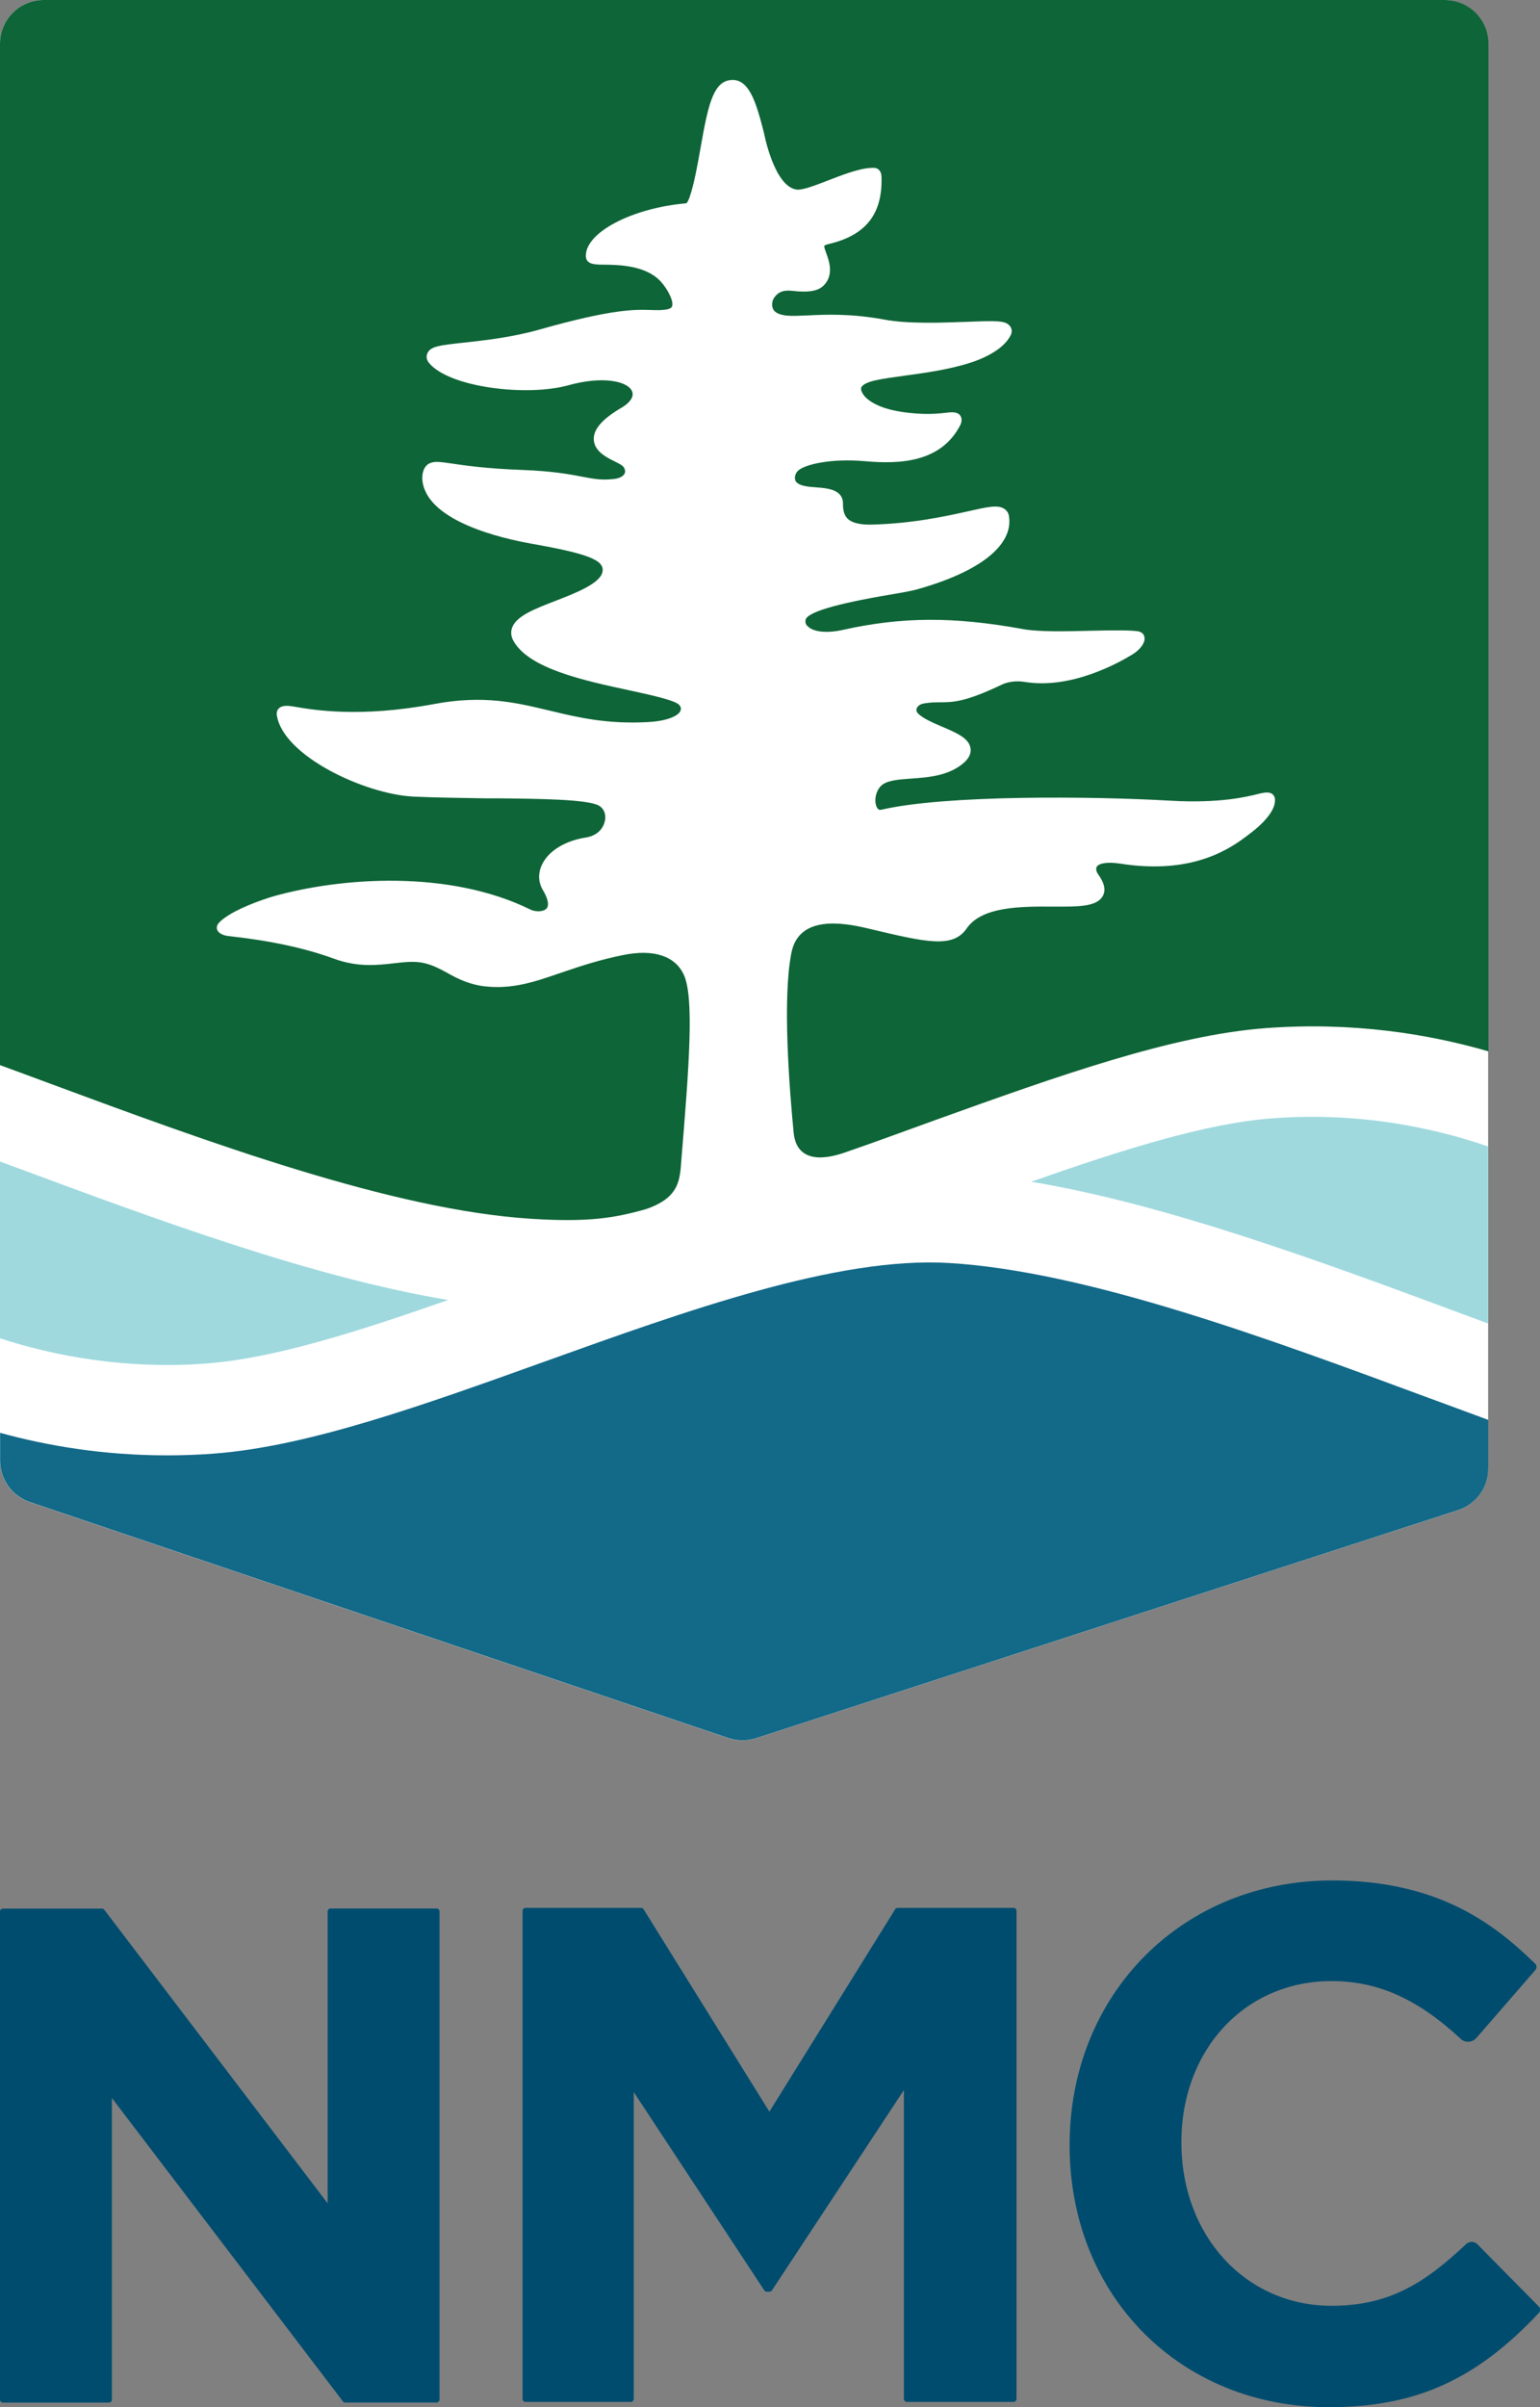
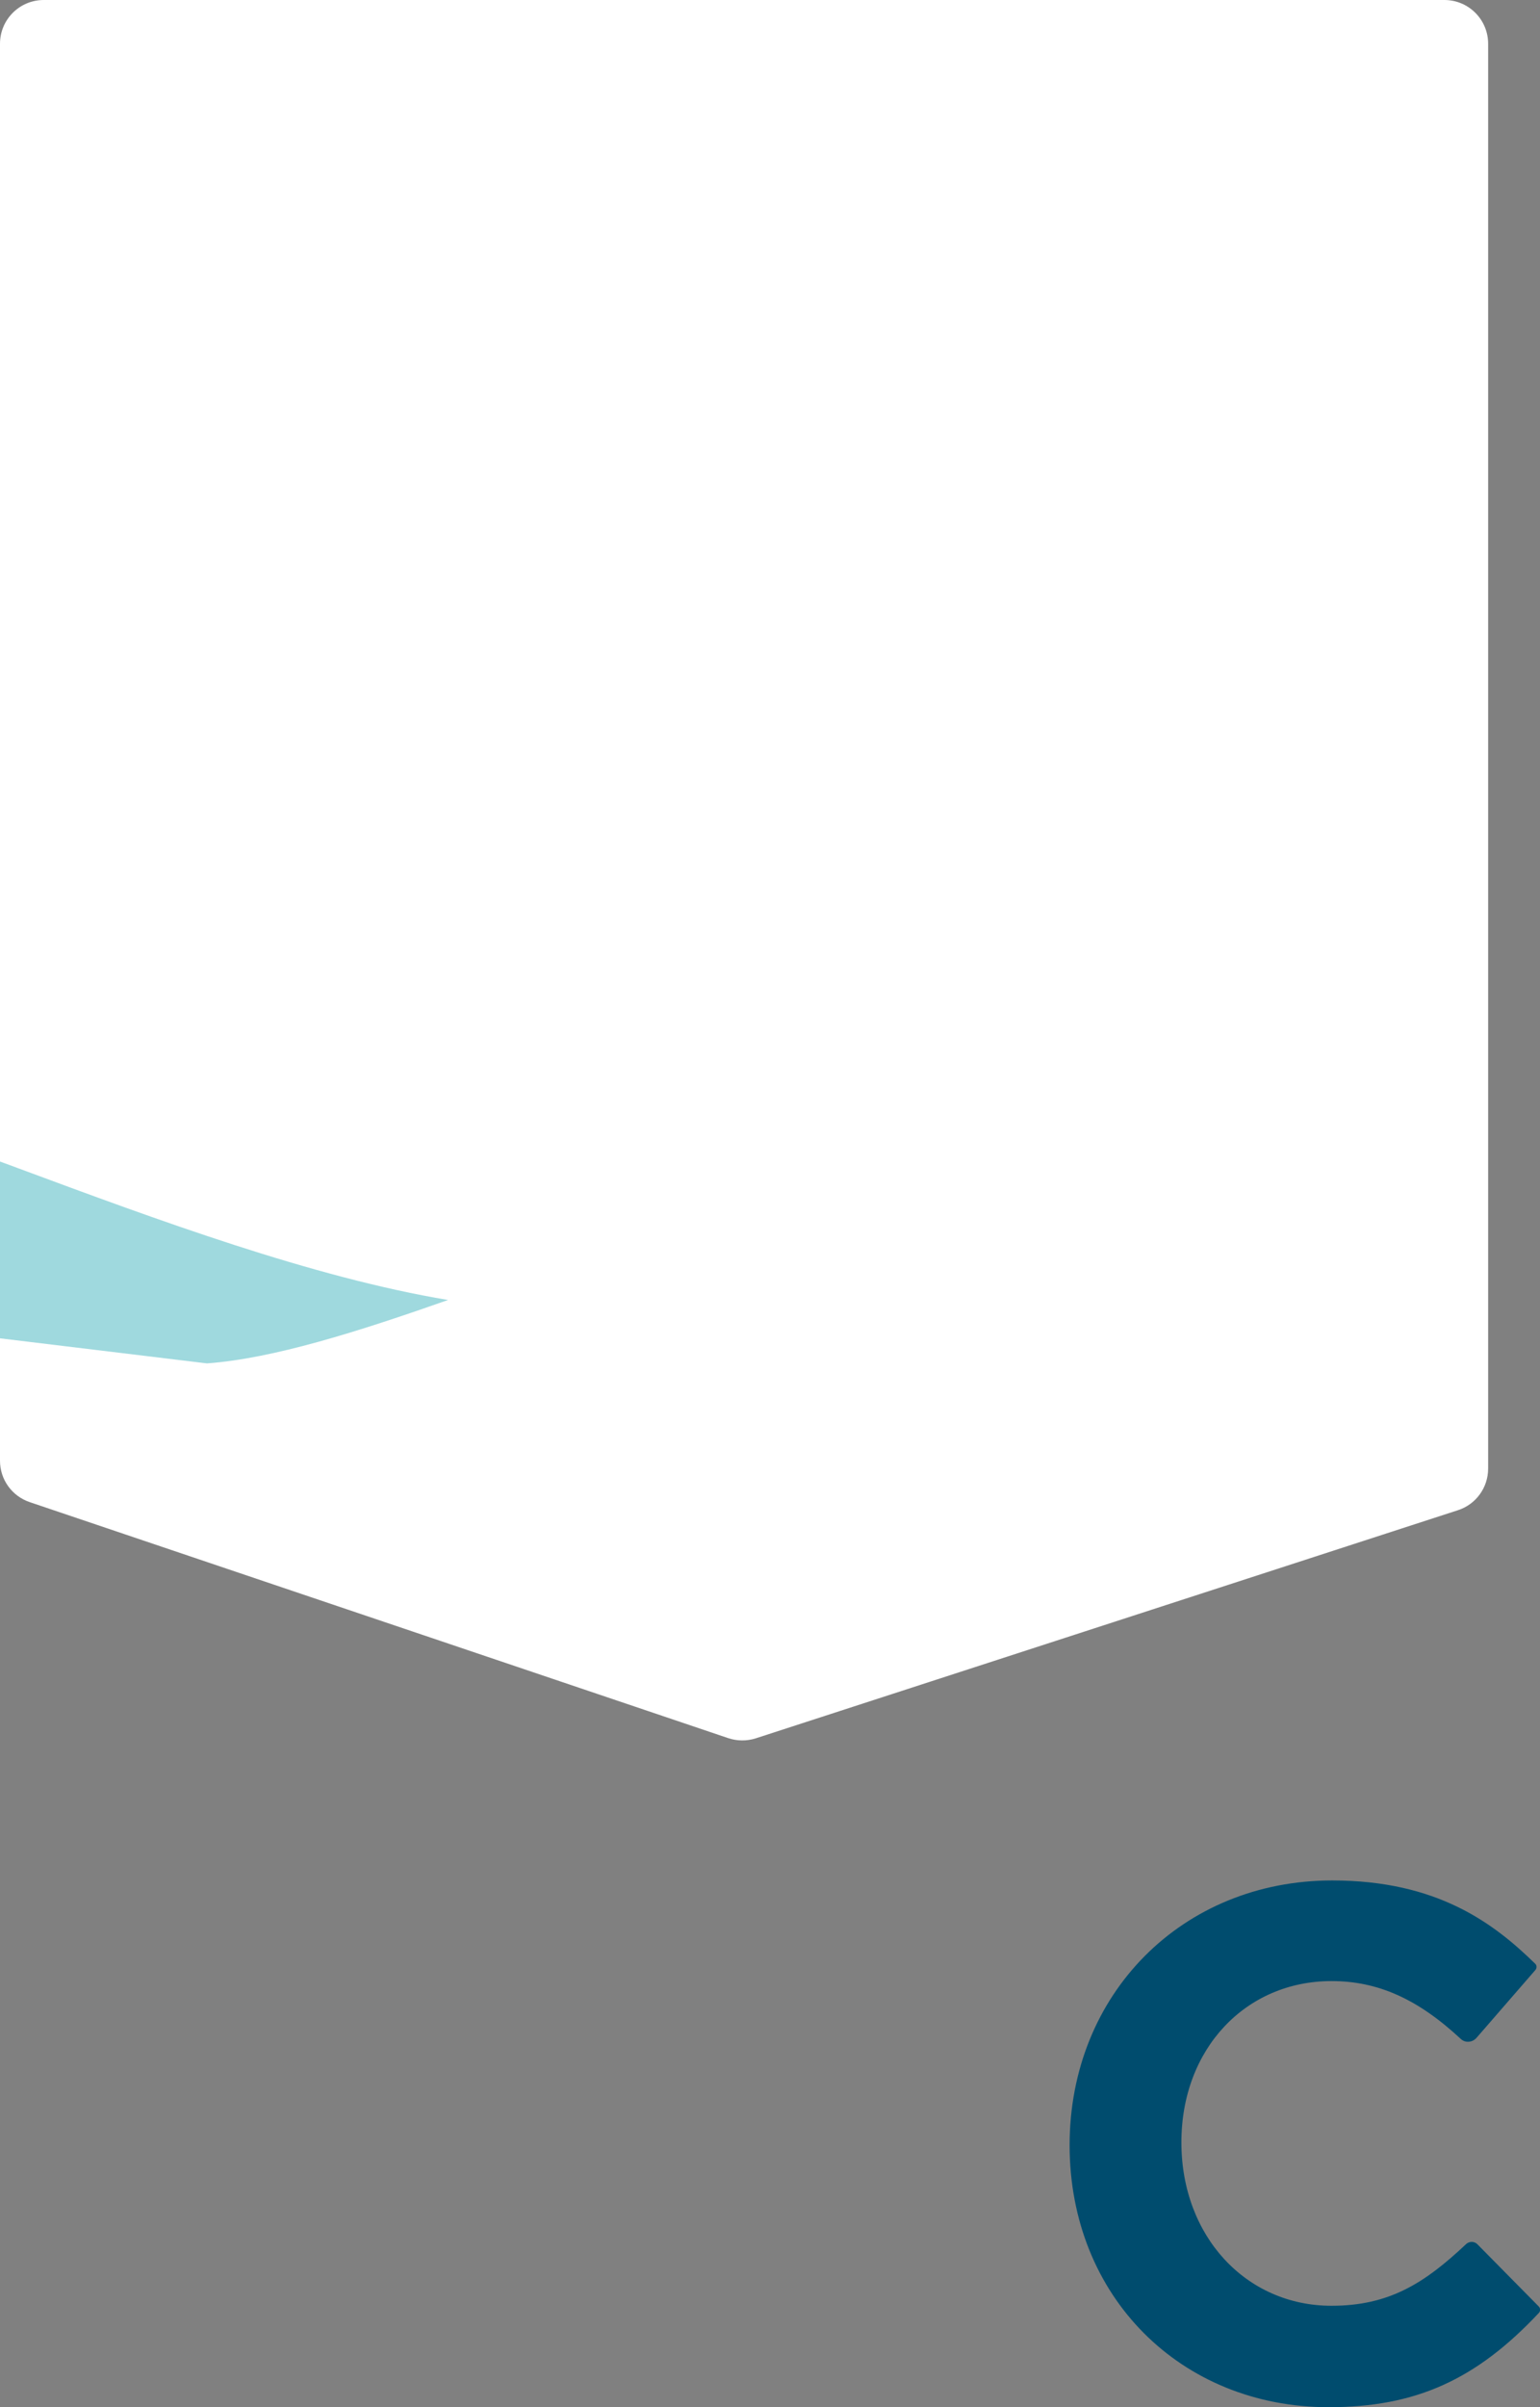
<svg xmlns="http://www.w3.org/2000/svg" id="Layer_2" data-name="Layer 2" viewBox="0 0 151.12 236.12">
  <rect x="0" y="0" width="151.12" height="236.12" fill="#808080" stroke="none" />
  <defs>
    <style>
      .cls-1 {
        fill: #0e6537;
      }

      .cls-2 {
        fill: #004c6e;
      }

      .cls-3 {
        fill: #fff;
      }

      .cls-4 {
        fill: #9fd9de;
      }

      .cls-5 {
        fill: #126988;
      }
    </style>
  </defs>
  <g id="Layer_1-2" data-name="Layer 1">
    <g>
      <g>
        <path class="cls-3" d="M0,4.29v139c0,1.84,1.17,3.47,2.92,4.06l68.54,23.15c.87.29,1.82.3,2.7.02l68.91-22.38c1.77-.57,2.96-2.22,2.96-4.08V4.29C146.03,1.92,144.11,0,141.74,0H4.29C1.92,0,0,1.92,0,4.29Z" />
        <g>
-           <path class="cls-1" d="M4.82,106.26c15.79,5.85,33.69,12.42,47.24,13.29,5.58.36,8.18-.05,11.32-.94,3.42-1.16,3.33-3.02,3.49-4.92.75-9.11,1.26-15.79.24-18.06-.81-1.78-2.84-2.59-6-1.94-2.26.46-4.01,1.04-5.55,1.56-.31.1-.6.2-.89.3-2.19.75-4.45,1.53-7.2,1.19-1.38-.17-2.53-.72-3.37-1.19-.79-.44-1.61-.89-2.53-1.09-.9-.2-1.83-.09-2.9.03-1.67.19-3.56.41-5.93-.46-2.85-1.04-6.32-1.78-10.33-2.21-.44-.05-.96-.24-1.1-.62-.05-.14-.09-.42.22-.73,1.16-1.19,4.3-2.26,5.31-2.55,6.63-1.86,17.23-2.64,25.25,1.32.42.2,1.16.22,1.49-.07.34-.29.23-.96-.3-1.85-.5-.83-.5-1.79,0-2.69.69-1.25,2.26-2.17,4.18-2.47,1.58-.25,1.87-1.4,1.92-1.75.09-.59-.14-1.11-.6-1.38-1.09-.63-5.87-.68-10.08-.72h-1.17c-2.39-.04-4.87-.07-6.97-.17-4.72-.23-12.76-3.97-13.39-7.96-.06-.36.07-.57.19-.69.25-.25.69-.31,1.34-.2l.26.04c1.73.3,6.33,1.1,13.64-.27,4.85-.91,8.01-.15,11.35.65,2.75.66,5.58,1.34,9.64,1.12,2.03-.11,3-.67,3.17-1.08.03-.07.17-.35-.15-.64-.5-.45-2.73-.93-4.88-1.4-4.41-.95-9.86-2.12-11.36-4.87-.24-.44-.27-.91-.09-1.34.46-1.1,2.19-1.77,4.2-2.55,1.99-.77,4.48-1.73,4.65-2.9.17-1.11-1.45-1.74-6.93-2.71-3.01-.53-10.07-2.18-10.72-6-.15-.86.12-1.62.65-1.88.5-.24,1.03-.16,2.21.01,1.28.19,3.4.5,6.96.63,2.95.11,4.62.43,5.83.66,1.14.22,1.9.36,3.08.23.5-.05.89-.23,1.05-.48.11-.17.11-.36,0-.59-.12-.25-.46-.42-.89-.63l-.03-.02c-.72-.35-1.8-.88-2.03-1.85-.26-1.11.62-2.23,2.7-3.44.58-.34.95-.74,1.05-1.12.05-.21.02-.4-.09-.59-.55-.91-2.91-1.39-6.19-.48-4.05,1.13-11.71.23-13.69-2.2-.24-.29-.29-.65-.14-.96.33-.67,1.21-.76,3.57-1.02,2.01-.22,4.73-.52,7.41-1.28,7.23-2.05,9.39-1.97,10.97-1.92.52.02.93.03,1.44-.04.33-.05.53-.15.6-.29.21-.49-.39-1.67-1.07-2.43-1.48-1.65-4.2-1.67-5.66-1.69-.83,0-1.69-.02-1.72-.82-.08-2.32,4.52-4.74,9.87-5.2.08-.09.2-.27.32-.63.46-1.36.77-3.15,1.08-4.89.68-3.85,1.17-6.23,2.75-6.54,2.01-.4,2.71,2.28,3.45,5.12,0,0,.96,5.2,3.16,5.59,1.25.22,5.48-2.25,7.7-2.12.4.02.66.37.68.82.13,3.63-1.47,5.73-5.03,6.61-.5.12-.55.16-.58.22-.04.11.13.55.18.69.26.7.81,2.16-.25,3.2-.59.58-1.51.62-2.34.58-.15,0-.32-.02-.48-.04-.58-.06-1.17-.12-1.65.25-.49.38-.68.87-.54,1.38.18.64,1.09.79,1.82.8.44.01.95-.01,1.53-.04h.07c1.81-.09,4.28-.2,7.61.42,2.29.42,5.55.3,7.94.21h.05c3.03-.12,3.84-.13,4.27.41.2.25.23.56.1.85-.71,1.54-2.98,2.43-3.92,2.73-2.12.69-4.45,1.01-6.51,1.29-1.06.15-2.06.28-2.83.45-.81.17-1.34.45-1.43.73-.09.28.21.76.53,1.04.98.85,2.61,1.34,5,1.5,1.38.09,2.35-.03,2.87-.09.38-.05.62-.05.83-.01.32.06.47.24.54.38.14.28.06.63-.04.83-1.89,3.71-5.99,3.86-9.36,3.56-3.42-.3-5.87.34-6.52.89-.43.36-.4.9-.27,1.09.33.46,1.21.53,2.06.59,1.03.08,2.59.2,2.57,1.61-.01.71.16,1.2.51,1.51.42.37,1.2.55,2.27.53,4.08-.1,7.35-.83,9.51-1.31,1.9-.43,2.86-.64,3.49-.27.27.16.45.41.5.7.5,2.87-2.82,5.52-9.11,7.26-.52.14-1.42.3-2.55.49-5.36.9-8.15,1.74-8.29,2.48-.06.33.04.52.39.77.61.44,1.87.52,3.21.22,5.82-1.31,10.95-1.33,17.74-.09,1.59.29,4.31.22,6.71.16,2.42-.06,3.81-.05,4.54.05.36.05.6.25.66.56.11.52-.36,1.21-1.17,1.71-1.33.82-6.03,3.45-10.57,2.7-.79-.13-1.63-.03-2.24.26-3.62,1.73-4.8,1.73-6.05,1.74-.47,0-.95,0-1.59.11-.35.05-.63.24-.72.48-.07.19-.02.37.16.54.49.47,1.43.88,2.35,1.27,1.42.61,2.65,1.13,2.77,2.15.07.61-.29,1.18-1.11,1.73-1.43.97-3.17,1.09-4.7,1.2-1.31.09-2.43.18-2.98.72-.61.61-.69,1.7-.35,2.19.09.14.18.19.42.14,6.28-1.46,20.7-1.32,28.31-.88,4.87.28,7.5-.38,8.63-.66.33-.08.8-.2,1.14-.11.43.11.54.51.51.77,0,.88-.9,2.06-2.47,3.24l-.13.1c-1.57,1.19-5.26,3.98-12.54,2.84-1.4-.22-2.11-.01-2.32.26-.16.21-.06.56.11.78.64.89.78,1.61.42,2.19-.63,1-2.37.99-4.78.98-3.14-.02-7.04-.04-8.54,2.14-1.36,1.98-3.94,1.37-9.58.03l-.21-.05c-2.38-.56-6.68-1.29-7.41,2.41-.89,4.48-.21,13.2.22,17.66.17,1.79,1.38,3.17,4.97,1.95,3.23-1.11,5.78-2.07,9.01-3.23,11.89-4.27,23.13-8.3,32.36-8.99,8.5-.63,15.92.56,21.84,2.28V4.29c0-2.37-1.92-4.29-4.29-4.29H4.29C1.92,0,0,1.92,0,4.29v100.19c1.59.58,3.2,1.18,4.82,1.78Z" />
-           <path class="cls-4" d="M124.85,109.7c-6.51.48-14.75,3.09-23.66,6.22,13.32,2.22,28.54,7.86,42.23,12.94.87.32,1.74.65,2.61.97v-17.37c-5.39-1.85-12.67-3.4-21.18-2.76Z" />
-           <path class="cls-4" d="M20.31,133.74c6.51-.48,14.75-3.09,23.66-6.22-13.32-2.22-28.54-7.86-42.23-12.94-.58-.22-1.16-.43-1.74-.64v17.34c5.29,1.72,12.26,3.07,20.31,2.47Z" />
-           <path class="cls-5" d="M140.34,137.18c-15.79-5.85-33.69-12.49-47.24-13.29-10.92-.64-25.58,4.62-39.76,9.71-11.89,4.27-23.13,8.3-32.36,8.99-1.57.12-3.11.17-4.61.17-6.2,0-11.71-.93-16.36-2.21v2.73c0,1.84,1.17,3.47,2.92,4.06l68.54,23.15c.87.29,1.82.3,2.7.02l68.91-22.38c1.77-.57,2.96-2.22,2.96-4.08v-4.77c-1.87-.69-3.77-1.39-5.69-2.1Z" />
+           <path class="cls-4" d="M20.31,133.74c6.51-.48,14.75-3.09,23.66-6.22-13.32-2.22-28.54-7.86-42.23-12.94-.58-.22-1.16-.43-1.74-.64v17.34Z" />
        </g>
      </g>
-       <path class="cls-2" d="M.29,235.68h10.4c.16,0,.29-.13.29-.29v-29.59l22.67,29.76c.05.07.14.11.23.11h8.96c.16,0,.29-.13.29-.29v-47.88c0-.16-.13-.29-.29-.29h-10.4c-.16,0-.29.13-.29.29v28.63l-21.92-28.8c-.05-.07-.14-.11-.23-.11H.29C.13,187.22,0,187.35,0,187.51v47.88c0,.16.13.29.29.29Z" />
-       <path class="cls-2" d="M99.44,187.15h-11.36c-.1,0-.19.05-.24.14l-12.34,19.85-12.34-19.85c-.05-.08-.14-.14-.24-.14h-11.35c-.16,0-.29.13-.29.29v47.88c0,.16.13.29.29.29h10.33c.16,0,.29-.13.29-.29v-30.1l12.81,19.45c.05.08.14.13.24.13h.27c.1,0,.19-.05.24-.13l12.95-19.65v30.3c0,.16.13.29.29.29h10.47c.16,0,.29-.13.29-.29v-47.88c0-.16-.13-.29-.29-.29Z" />
      <path class="cls-2" d="M151,226.25l-6.02-6.1s-.06-.05-.09-.08c-.31-.23-.74-.2-1.02.06-4.07,3.83-7.54,6.05-13.21,6.05-8.4,0-14.73-6.83-14.73-16.03s6.33-15.82,14.73-15.82c4.55,0,8.46,1.75,12.67,5.66.22.21.48.31.8.29.29-.02.55-.15.75-.37l5.79-6.67c.15-.18.15-.45-.02-.61-4.09-4-9.63-8.17-19.92-8.17-14.69,0-25.77,11.11-25.77,25.97s10.93,25.7,25.43,25.7c8.51,0,14.46-2.68,20.62-9.25.16-.17.16-.45,0-.62Z" />
    </g>
  </g>
</svg>